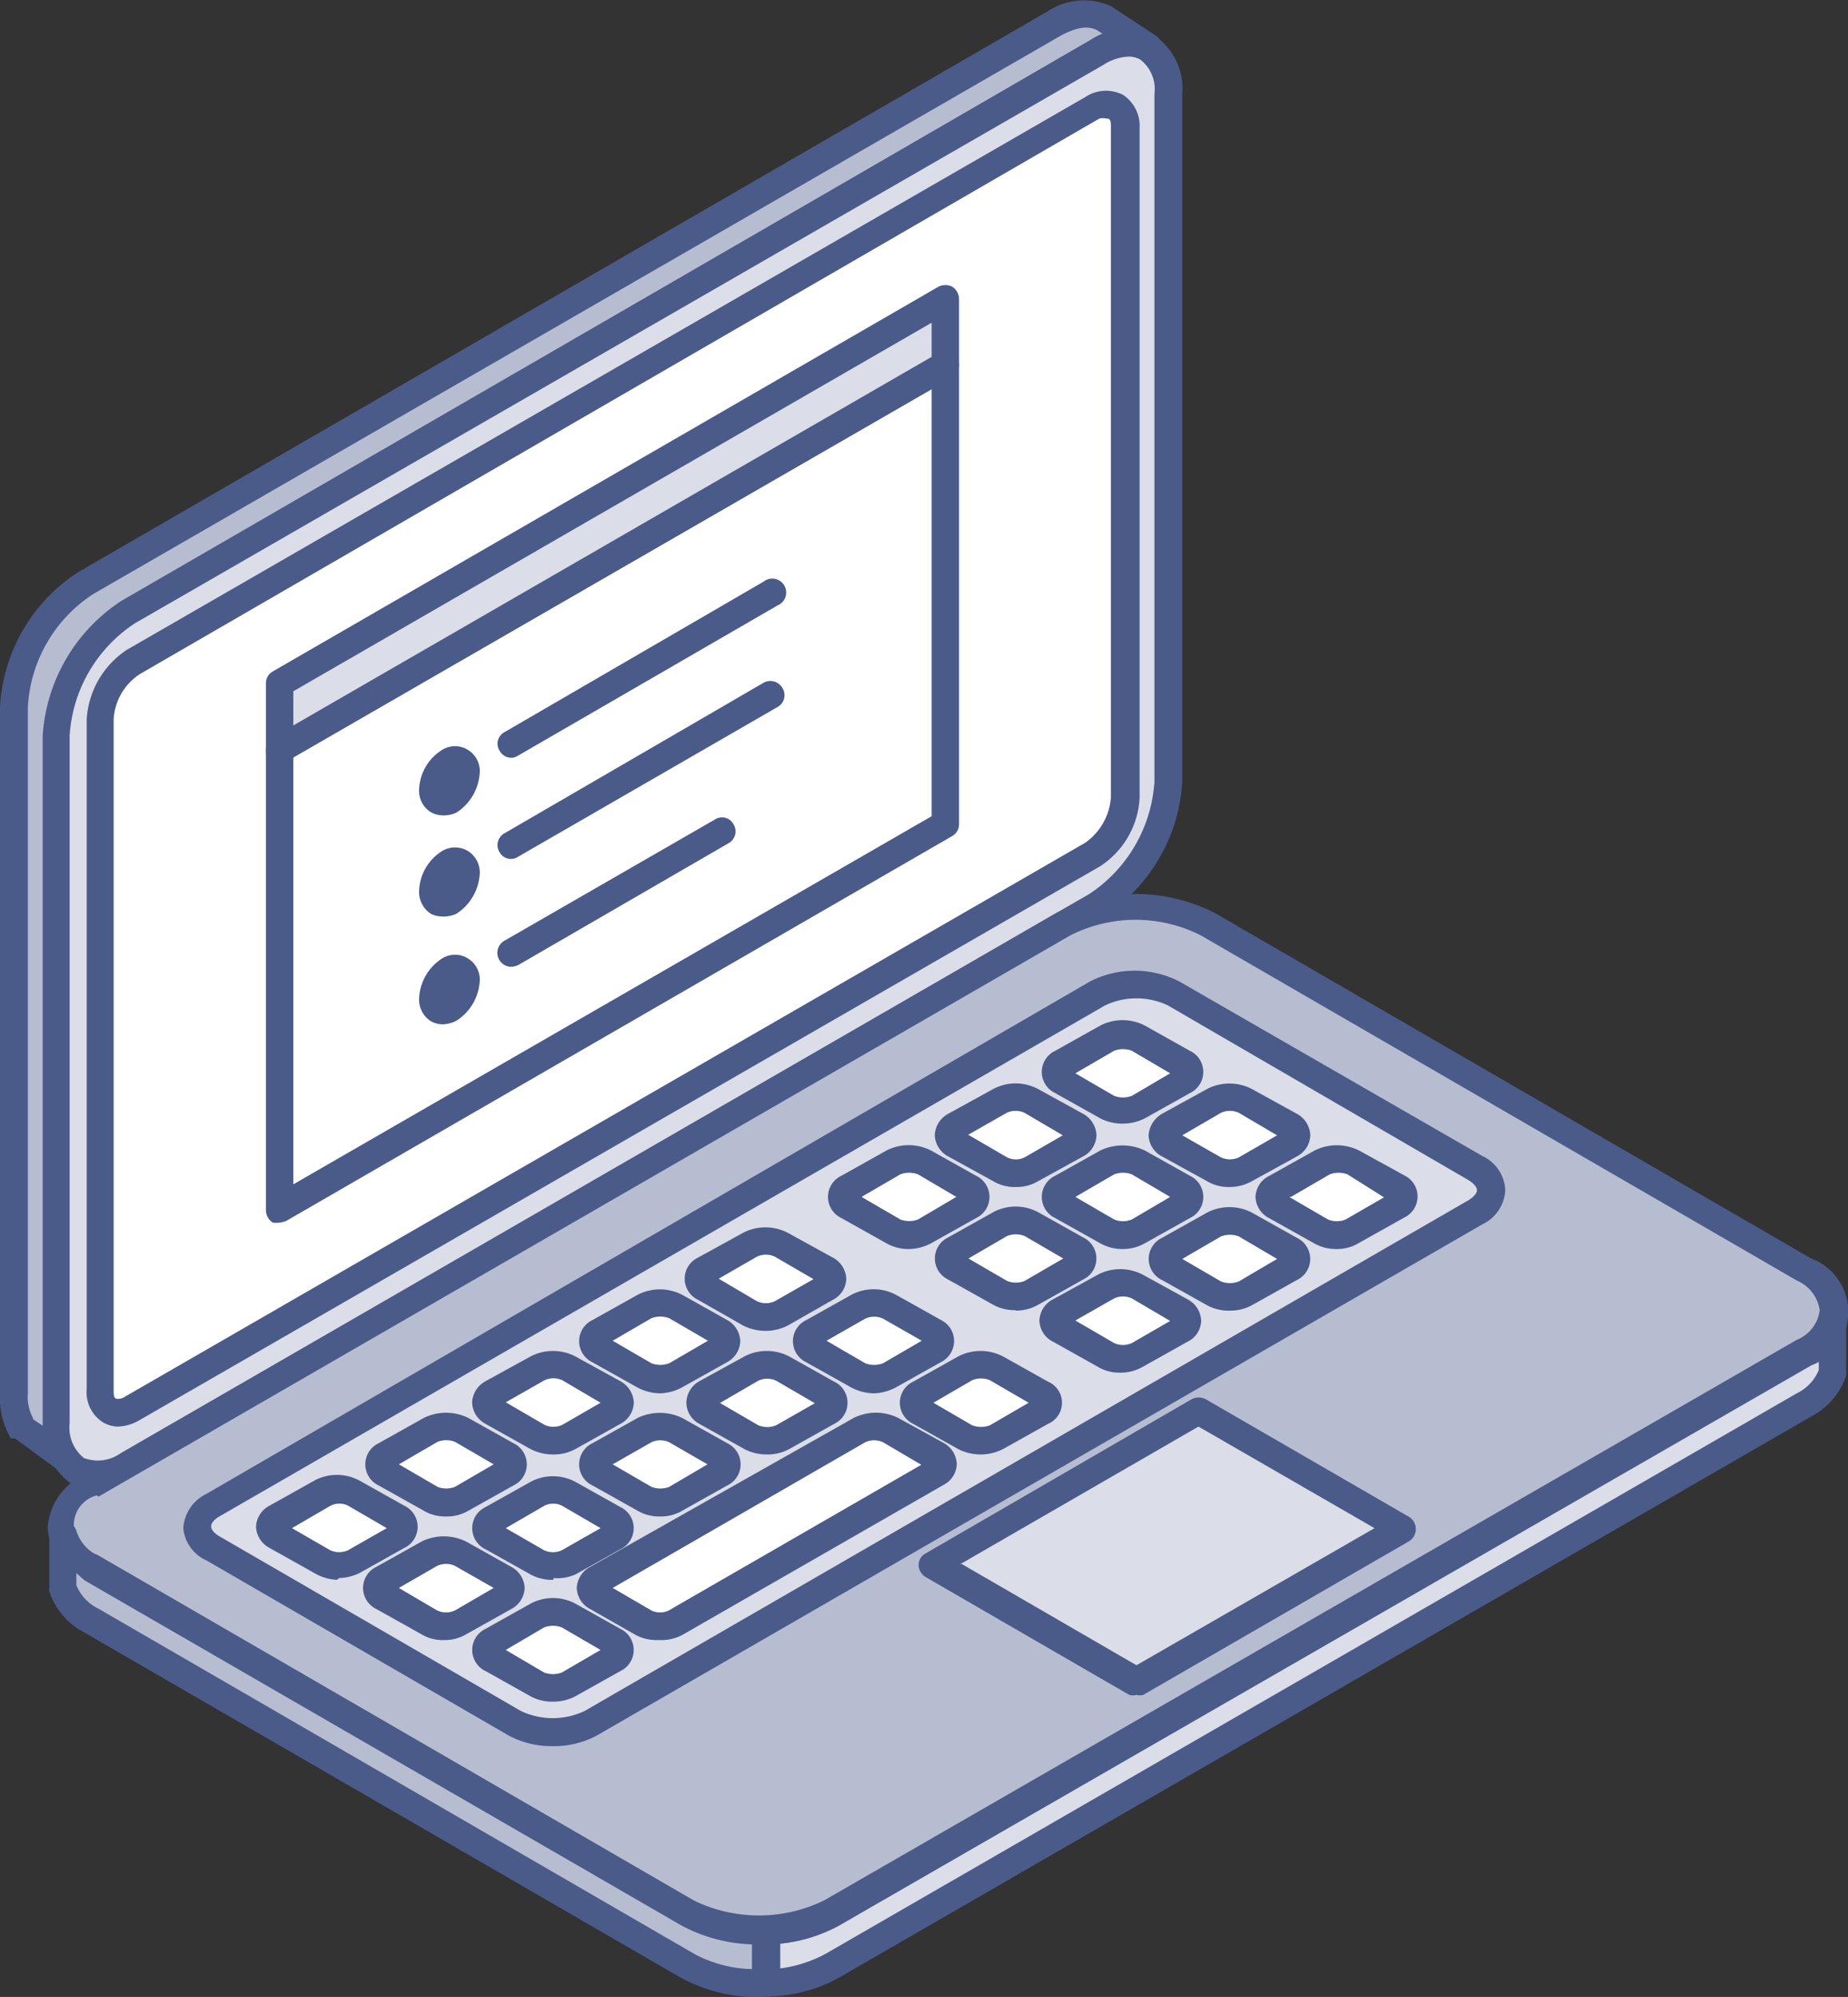
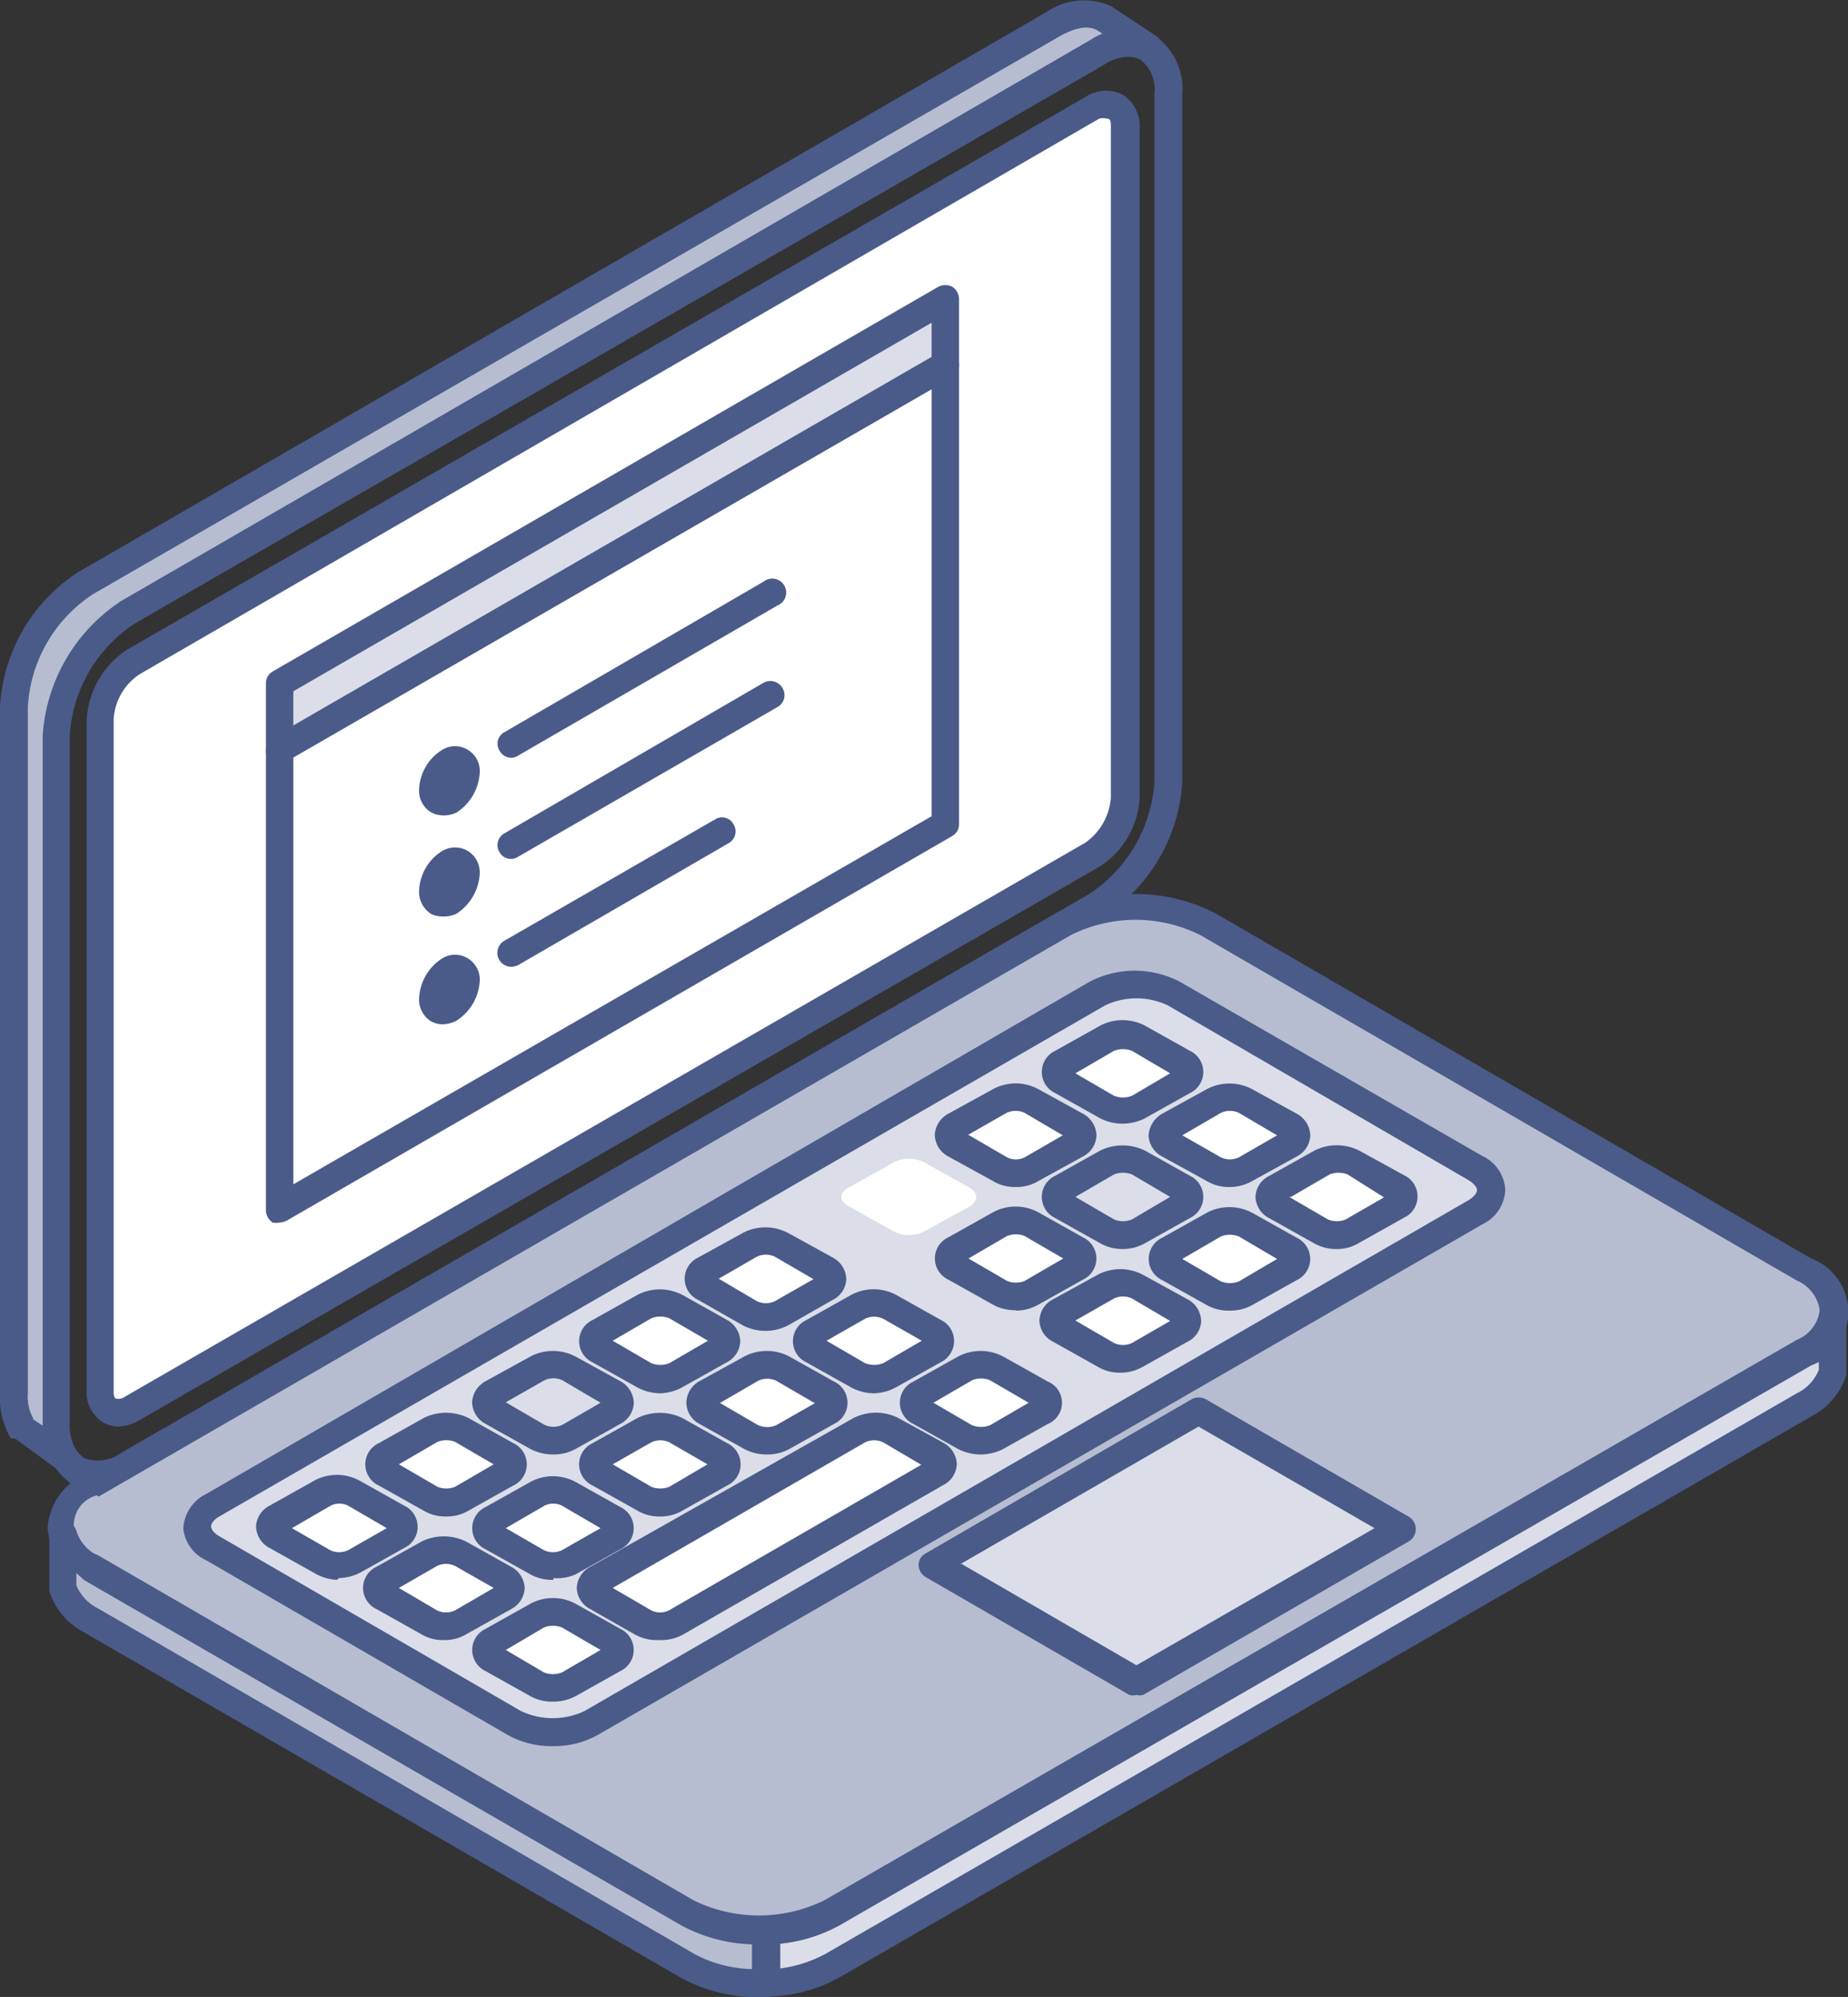
<svg xmlns="http://www.w3.org/2000/svg" viewBox="0 0 41.14 44.43">
  <rect x="0" y="0" width="41.14" height="44.43" fill="#333333" stroke="none" />
  <defs>
    <style>.cls-1{fill:#b7bdd0;}.cls-1,.cls-2,.cls-3,.cls-4{fill-rule:evenodd;}.cls-2{fill:#4a5b8a;}.cls-3{fill:#dbdee8;}.cls-4{fill:#fff;}</style>
  </defs>
  <g id="Layer_2" data-name="Layer 2">
    <g id="_Layer_" data-name="&lt;Layer&gt;">
      <path class="cls-1" d="M1.45,32.44.5,31.79A1.38,1.38,0,0,1,.31,31V15.73A3.56,3.56,0,0,1,1.91,13L23.47.52A1.17,1.17,0,0,1,24.6.41l.94.65a1.15,1.15,0,0,0-1.13.11L2.86,13.6a3.53,3.53,0,0,0-1.6,2.77v15.3A1.5,1.5,0,0,0,1.45,32.44Z" />
      <path class="cls-2" d="M.74,31.58l.21.14V16.37a3.88,3.88,0,0,1,1.75-3L24.26.9a2.09,2.09,0,0,1,.3-.14L24.42.67c-.2-.1-.44-.07-.8.12L2.07,13.22A3.21,3.21,0,0,0,.62,15.73V31a1,1,0,0,0,.12.56Zm.71,1.16a.31.31,0,0,1-.18-.05L.33,32A.2.2,0,0,1,.24,32,1.76,1.76,0,0,1,0,31V15.73a3.82,3.82,0,0,1,1.74-3L23.31.26A1.47,1.47,0,0,1,24.74.14l1,.66a.33.33,0,0,1,.09.42.31.31,0,0,1-.41.11.84.84,0,0,0-.84.11L3,13.87a3.19,3.19,0,0,0-1.45,2.51V31.67a1.15,1.15,0,0,0,.15.61.3.3,0,0,1-.05.38A.29.29,0,0,1,1.45,32.74Z" />
-       <path class="cls-3" d="M2.86,13.6,24.41,1.17c.88-.51,1.6-.09,1.6.92v15.3a3.53,3.53,0,0,1-1.61,2.77L2.85,32.59c-.88.51-1.6.09-1.6-.92V16.37A3.56,3.56,0,0,1,2.86,13.6Z" />
      <path class="cls-2" d="M2.86,13.6h0ZM25.12,1.26a1.11,1.11,0,0,0-.55.18L3,13.87H3a3.23,3.23,0,0,0-1.45,2.5v15.3a.86.86,0,0,0,.32.77.88.88,0,0,0,.82-.11L24.25,19.89a3.24,3.24,0,0,0,1.45-2.5V2.09a.83.83,0,0,0-.31-.76.5.5,0,0,0-.27-.07Zm-23,31.86A1.13,1.13,0,0,1,1.57,33,1.42,1.42,0,0,1,1,31.67V16.37a3.88,3.88,0,0,1,1.76-3L24.26.9A1.43,1.43,0,0,1,25.7.79a1.43,1.43,0,0,1,.62,1.3v15.3a3.83,3.83,0,0,1-1.75,3L3,32.86A1.8,1.8,0,0,1,2.14,33.12Z" />
      <path class="cls-4" d="M3,14.75l5.67-3.28,15.69-9c.4-.24.73-.05.73.42v14.9A1.62,1.62,0,0,1,24.31,19L6.61,29.22,3,31.34c-.4.23-.73,0-.73-.43V16A1.6,1.6,0,0,1,3,14.75Z" />
      <path class="cls-2" d="M3,14.75ZM24.64,2.64a.35.35,0,0,0-.17,0L3.11,15h0a1.29,1.29,0,0,0-.58,1V30.91c0,.12,0,.19.06.21a.27.27,0,0,0,.2-.05L24.16,18.75a1.35,1.35,0,0,0,.57-1V2.85c0-.12,0-.19-.06-.21Zm-22,29.1a.67.67,0,0,1-.34-.09.79.79,0,0,1-.37-.74V16a2,2,0,0,1,.89-1.54L24.16,2.16A.83.83,0,0,1,25,2.11a.83.83,0,0,1,.37.74v14.9a1.93,1.93,0,0,1-.89,1.53L3.1,31.6A1,1,0,0,1,2.62,31.74Z" />
      <polygon class="cls-4" points="6.23 16.68 21.04 8.12 21.04 18.34 6.23 26.89 6.23 16.68" />
      <path class="cls-2" d="M6.53,16.85v9.5l14.21-8.19V8.66L6.53,16.85ZM6.23,27.2a.42.42,0,0,1-.16,0,.33.33,0,0,1-.15-.27V16.68a.32.32,0,0,1,.15-.27L20.89,7.86a.29.29,0,0,1,.31,0,.3.3,0,0,1,.15.26V18.34a.3.3,0,0,1-.15.26L6.38,27.16A.42.42,0,0,1,6.23,27.2Z" />
      <polygon class="cls-3" points="6.23 16.68 21.04 8.12 21.04 6.65 6.23 15.2 6.23 16.68" />
      <path class="cls-2" d="M6.53,15.38v.76l14.21-8.2V7.18L6.53,15.38ZM6.23,17a.29.29,0,0,1-.16,0,.3.3,0,0,1-.15-.26V15.2a.3.3,0,0,1,.15-.26L20.89,6.38a.34.34,0,0,1,.31,0,.33.33,0,0,1,.15.27V8.12a.33.33,0,0,1-.15.27L6.38,16.94A.28.28,0,0,1,6.23,17Z" />
      <path class="cls-3" d="M10,16.94h0c.2-.11.37,0,.37.21h0a.82.82,0,0,1-.37.63h0c-.2.12-.36,0-.36-.21h0A.81.81,0,0,1,10,16.94Z" />
      <path class="cls-2" d="M10,16.94h0Zm-.16,1.2a.55.55,0,0,1-.25-.07.56.56,0,0,1-.26-.5,1.08,1.08,0,0,1,.52-.89.54.54,0,0,1,.56,0,.55.55,0,0,1,.27.5,1.13,1.13,0,0,1-.52.9A.68.68,0,0,1,9.82,18.14Z" />
      <path class="cls-3" d="M10,19.2h0c.2-.12.37,0,.37.2h0A.79.79,0,0,1,10,20h0c-.2.12-.36,0-.36-.21h0A.79.79,0,0,1,10,19.2Z" />
      <path class="cls-2" d="M10,19.2h0Zm-.16,1.19a.54.54,0,0,1-.25-.06.58.58,0,0,1-.26-.51,1.09,1.09,0,0,1,.52-.89.56.56,0,0,1,.56,0,.56.56,0,0,1,.27.5,1.13,1.13,0,0,1-.52.9A.68.68,0,0,1,9.82,20.39Z" />
      <path class="cls-3" d="M10,21.59h0c.2-.11.37,0,.37.21h0a.82.82,0,0,1-.37.63h0c-.2.11-.36,0-.36-.21h0A.8.8,0,0,1,10,21.59Z" />
      <path class="cls-2" d="M10,21.59h0Zm-.16,1.2a.55.55,0,0,1-.25-.07.57.57,0,0,1-.26-.5,1.11,1.11,0,0,1,.52-.9.54.54,0,0,1,.56,0,.55.55,0,0,1,.27.5,1.12,1.12,0,0,1-.52.89A.7.7,0,0,1,9.82,22.79Z" />
      <path class="cls-3" d="M40.81,29.34v1.17a1.3,1.3,0,0,1-.64.74L18.53,43.75a3.61,3.61,0,0,1-3.21,0L2,36.06a1.33,1.33,0,0,1-.64-.74V34.15a1.33,1.33,0,0,0,.64.74l13.29,7.68A3.28,3.28,0,0,0,17,43a3.15,3.15,0,0,0,1.5-.38L40.17,30.08A1.33,1.33,0,0,0,40.81,29.34Z" />
      <path class="cls-2" d="M1.7,35.27a1,1,0,0,0,.49.52l13.28,7.69a3.11,3.11,0,0,0,1.56.34,2.93,2.93,0,0,0,1.35-.35L40,31a1,1,0,0,0,.49-.52v-.23l-.17.11L18.68,42.84a3.38,3.38,0,0,1-1.64.42,3.45,3.45,0,0,1-1.87-.42L1.88,35.16,1.7,35v.23ZM17,44.43a3.55,3.55,0,0,1-1.8-.42L1.88,36.32a1.58,1.58,0,0,1-.78-.92.22.22,0,0,1,0-.08V34.15a.3.3,0,0,1,.26-.31.33.33,0,0,1,.34.22,1,1,0,0,0,.5.57l13.28,7.68a3,3,0,0,0,1.56.34,3.05,3.05,0,0,0,1.35-.34L40,29.81a.93.93,0,0,0,.5-.55.33.33,0,0,1,.34-.23.32.32,0,0,1,.26.31v1.17a.28.28,0,0,1,0,.09,1.58,1.58,0,0,1-.77.91L18.68,44a3.38,3.38,0,0,1-1.64.42Z" />
      <path class="cls-1" d="M2,33,23.67,20.54a3.56,3.56,0,0,1,3.21,0l13.29,7.68a1,1,0,0,1,0,1.86L18.53,42.57a3.56,3.56,0,0,1-3.21,0L2,34.89A1,1,0,0,1,2,33Z" />
      <path class="cls-2" d="M2,33H2Zm.16.27a.68.68,0,0,0,0,1.32l13.28,7.69a3.31,3.31,0,0,0,2.91,0L40,29.81a.82.82,0,0,0,.51-.66.85.85,0,0,0-.51-.66L26.73,20.81a3.22,3.22,0,0,0-2.9,0L2.19,33.3Zm14.73,10a3.63,3.63,0,0,1-1.76-.42L1.88,35.16A1.42,1.42,0,0,1,1.06,34a1.4,1.4,0,0,1,.82-1.19l21.64-12.5a3.9,3.9,0,0,1,3.52,0L40.32,28a1.27,1.27,0,0,1,0,2.38L18.68,42.84A3.58,3.58,0,0,1,16.92,43.26Z" />
      <polygon class="cls-3" points="25.3 37.4 31.21 33.98 26.68 31.36 20.76 34.78 25.3 37.4" />
      <path class="cls-2" d="M21.38,34.78l3.92,2.27L30.6,34l-3.92-2.26-5.3,3.06Zm3.92,2.93a.29.29,0,0,1-.16,0l-4.53-2.62a.32.32,0,0,1-.16-.27.29.29,0,0,1,.16-.26l5.92-3.43a.34.34,0,0,1,.31,0l4.53,2.62a.32.32,0,0,1,0,.54l-5.92,3.42A.28.28,0,0,1,25.3,37.71Z" />
      <path class="cls-3" d="M4.74,33.47,24.41,22.1a1.9,1.9,0,0,1,1.72,0L32.83,26c.47.28.47.72,0,1L13.16,38.34a1.88,1.88,0,0,1-1.71,0L4.74,34.46C4.27,34.18,4.27,33.74,4.74,33.47Z" />
      <path class="cls-2" d="M4.74,33.47l.16.26c-.13.07-.2.16-.2.23s.07.16.2.23l6.7,3.88a1.66,1.66,0,0,0,1.41,0L32.68,26.71c.12-.07.2-.16.2-.23s-.08-.16-.2-.23L26,22.37a1.63,1.63,0,0,0-1.4,0L4.9,33.73l-.16-.26Zm7.56,5.38a2,2,0,0,1-1-.25l-6.7-3.88A.88.88,0,0,1,4.08,34a.91.91,0,0,1,.51-.76L24.26,21.84a2.18,2.18,0,0,1,2,0L33,25.72a.88.88,0,0,1,.51.76.89.89,0,0,1-.51.76L13.31,38.6A2,2,0,0,1,12.3,38.85Z" />
      <path class="cls-4" d="M13.38,32.38l1-.56a.8.8,0,0,1,.71,0l1,.56c.19.11.19.29,0,.41l-1,.55a.75.75,0,0,1-.71,0l-1-.55C13.18,32.67,13.18,32.49,13.38,32.38Z" />
      <path class="cls-2" d="M13.64,32.58l.86.5a.55.55,0,0,0,.4,0l.85-.5-.85-.49a.47.47,0,0,0-.4,0l-.86.49Zm1.06,1.16a.94.94,0,0,1-.51-.13l-1-.56a.52.52,0,0,1,0-.94h0l1-.56a1.14,1.14,0,0,1,1,0l1,.56a.52.52,0,0,1,0,.94l-1,.56A.93.93,0,0,1,14.7,33.74Z" />
      <path class="cls-4" d="M9.58,34.57l-1,.56a.22.22,0,0,0,0,.41l1,.56a.8.8,0,0,0,.71,0l1-.56a.22.22,0,0,0,0-.41l-1-.56A.8.8,0,0,0,9.58,34.57Z" />
      <path class="cls-2" d="M8.88,35.33l.85.5a.47.47,0,0,0,.4,0l.86-.5-.86-.49a.47.47,0,0,0-.4,0l-.85.49Zm1,1.16a.93.93,0,0,1-.5-.13l-1-.56a.52.52,0,0,1,0-.94l1-.56h0a1.12,1.12,0,0,1,1,0l1,.56a.56.56,0,0,1,.3.47.55.55,0,0,1-.3.47l-1,.56A.94.94,0,0,1,9.93,36.49Z" />
      <path class="cls-4" d="M12,36l-1,.55c-.19.12-.19.3,0,.41l1,.56a.78.78,0,0,0,.7,0l1-.55c.2-.12.2-.3,0-.41l-1-.56A.75.75,0,0,0,12,36Z" />
      <path class="cls-2" d="M11.26,36.71l.85.5a.55.55,0,0,0,.4,0l.86-.5-.86-.5a.55.55,0,0,0-.4,0l-.85.5Zm1.05,1.15a1,1,0,0,1-.5-.12l-1-.56a.52.52,0,0,1,0-.94l1-.56h0a1.06,1.06,0,0,1,1,0l1,.56a.52.52,0,0,1,0,.94l-1,.56A1.07,1.07,0,0,1,12.31,37.86Z" />
      <path class="cls-4" d="M10.29,33.34l1-.56c.2-.11.2-.29,0-.4l-1-.56a.81.81,0,0,0-.71,0l-1,.56c-.2.11-.2.29,0,.4l1,.56A.75.75,0,0,0,10.29,33.34Z" />
      <path class="cls-2" d="M8.88,32.58l.86.5a.53.53,0,0,0,.39,0l.86-.5-.86-.5a.53.53,0,0,0-.39,0l-.86.5Zm1.41.76h0Zm-.36.4a.93.93,0,0,1-.5-.13l-1-.56a.52.52,0,0,1,0-.94l1-.56a1.12,1.12,0,0,1,1,0l1,.56a.52.52,0,0,1,0,.94l-1,.56h0A.94.94,0,0,1,9.93,33.74Z" />
-       <path class="cls-4" d="M12.67,32l1-.56c.19-.11.19-.29,0-.41l-1-.56a.8.8,0,0,0-.71,0L11,31a.22.22,0,0,0,0,.41L12,32A.8.8,0,0,0,12.67,32Z" />
      <path class="cls-2" d="M11.26,31.2l.86.5a.47.47,0,0,0,.4,0l.85-.49-.85-.5a.47.47,0,0,0-.4,0l-.86.49Zm1.41.77h0Zm-.35.39a1.1,1.1,0,0,1-.51-.12l-1-.56a.56.56,0,0,1-.3-.48.57.57,0,0,1,.3-.47l1-.55a1.08,1.08,0,0,1,1,0l1,.55a.57.57,0,0,1,.3.48.55.55,0,0,1-.3.47l-1,.56h0A1,1,0,0,1,12.32,32.36Z" />
      <path class="cls-4" d="M8.87,34.16l-1,.56a.81.81,0,0,1-.71,0l-1-.56a.22.22,0,0,1,0-.41l1-.56a.81.81,0,0,1,.71,0l1,.56C9.07,33.87,9.07,34.05,8.87,34.16Z" />
      <path class="cls-2" d="M6.5,34l.85.49a.47.47,0,0,0,.4,0L8.61,34l-.86-.5a.44.44,0,0,0-.39,0L6.5,34Zm1,1.15A1.1,1.1,0,0,1,7,35l-1-.56a.56.56,0,0,1-.3-.47.55.55,0,0,1,.3-.47l1-.56a1.06,1.06,0,0,1,1,0l1,.56a.52.52,0,0,1,0,.94l-1,.56A1.1,1.1,0,0,1,7.55,35.11Z" />
      <path class="cls-4" d="M11,33.75l1-.55a.75.75,0,0,1,.71,0l1,.55c.19.12.19.3,0,.41l-1,.56a.81.81,0,0,1-.71,0l-1-.56C10.8,34.05,10.8,33.87,11,33.75Z" />
      <path class="cls-2" d="M11.26,34l.85.49a.47.47,0,0,0,.4,0l.86-.49-.86-.5a.44.44,0,0,0-.39,0l-.86.5Zm1.06,1.15a1,1,0,0,1-.51-.12l-1-.56a.52.52,0,0,1,0-.94h0l1-.56a1.06,1.06,0,0,1,1,0l1,.56a.52.52,0,0,1,0,.94l-1,.56A1,1,0,0,1,12.32,35.11Z" />
      <path class="cls-4" d="M18.14,29.63l1-.56a.78.78,0,0,1,.7,0l1,.56c.19.11.19.29,0,.41l-1,.55a.73.73,0,0,1-.7,0l-1-.55C18,29.92,18,29.74,18.14,29.63Z" />
      <path class="cls-2" d="M18.14,29.63h0Zm.26.2.86.5a.55.55,0,0,0,.4,0l.86-.5-.86-.49a.47.47,0,0,0-.4,0l-.86.49ZM19.46,31a1.1,1.1,0,0,1-.51-.13l-1-.56a.52.52,0,0,1,0-.94l1-.56a1.06,1.06,0,0,1,1,0l1,.56a.52.52,0,0,1,.29.47.53.53,0,0,1-.3.47l-1,.56A1.1,1.1,0,0,1,19.46,31Z" />
      <path class="cls-4" d="M20.52,31l1-.56a.8.8,0,0,1,.71,0l1,.56c.2.12.2.3,0,.41l-1,.56a.78.78,0,0,1-.7,0l-1-.56C20.33,31.3,20.33,31.12,20.52,31Z" />
      <path class="cls-2" d="M20.52,31h0Zm.26.21.86.5a.55.55,0,0,0,.4,0l.86-.5-.86-.5a.51.51,0,0,0-.4,0l-.86.5Zm1.06,1.15a1.1,1.1,0,0,1-.51-.12l-1-.56a.52.52,0,0,1,0-.94l1-.56a1.08,1.08,0,0,1,1,0l1,.56a.51.51,0,0,1,0,.94l-1,.56A1.1,1.1,0,0,1,21.84,32.36Z" />
      <path class="cls-4" d="M15.05,30.59,16,30a.21.21,0,0,0,0-.4l-1-.56a.78.78,0,0,0-.7,0l-1,.55c-.2.12-.2.3,0,.41l1,.56A.73.73,0,0,0,15.05,30.59Z" />
      <path class="cls-2" d="M13.64,29.83l.86.5a.55.55,0,0,0,.4,0h0l.86-.5-.86-.5a.55.55,0,0,0-.4,0l-.86.5ZM14.7,31a1.1,1.1,0,0,1-.51-.13l-1-.56a.52.52,0,0,1,0-.94l1-.56a1.08,1.08,0,0,1,1,0l1,.56a.56.56,0,0,1,.29.47.55.55,0,0,1-.3.47l-1,.56A1.1,1.1,0,0,1,14.7,31Z" />
      <path class="cls-4" d="M17.44,29.22l1-.56a.22.22,0,0,0,0-.41l-1-.56a.8.8,0,0,0-.71,0l-1,.56c-.19.11-.19.29,0,.41l1,.56A.8.8,0,0,0,17.44,29.22Z" />
      <path class="cls-2" d="M16,28.45l.85.5a.47.47,0,0,0,.4,0l.86-.49-.86-.5a.47.47,0,0,0-.4,0l-.85.49Zm1.41.77Zm-.36.39a1.1,1.1,0,0,1-.51-.12l-1-.57a.52.52,0,0,1,0-.94l1-.55a1.08,1.08,0,0,1,1,0l1,.55a.56.56,0,0,1,.3.48.54.54,0,0,1-.3.46l-1,.57h0A1.1,1.1,0,0,1,17.08,29.61Z" />
      <path class="cls-4" d="M15.76,31l1-.56a.78.78,0,0,1,.7,0l1,.56c.19.12.19.3,0,.41l-1,.56a.78.78,0,0,1-.7,0l-1-.56C15.56,31.3,15.56,31.12,15.76,31Z" />
      <path class="cls-2" d="M15.76,31h0Zm.26.21.86.5a.51.51,0,0,0,.4,0l.86-.49-.86-.5a.47.47,0,0,0-.4,0l-.86.5Zm1.06,1.15a1.07,1.07,0,0,1-.51-.12l-1-.56a.54.54,0,0,1-.29-.47.56.56,0,0,1,.29-.48l1-.55a1.08,1.08,0,0,1,1,0l1,.56a.52.52,0,0,1,0,.94l-1,.56A1,1,0,0,1,17.08,32.36Z" />
      <path class="cls-4" d="M13.37,35.13l5.73-3.31a.8.8,0,0,1,.71,0l1,.56a.22.22,0,0,1,0,.41L15.05,36.1a.8.8,0,0,1-.71,0l-1-.56A.22.22,0,0,1,13.37,35.13Z" />
      <path class="cls-2" d="M13.64,35.33l.86.5a.44.44,0,0,0,.39,0l5.62-3.24-.85-.5a.47.47,0,0,0-.4,0l-5.62,3.24Zm1,1.16a1,1,0,0,1-.5-.12l-1-.57a.55.55,0,0,1-.3-.47.56.56,0,0,1,.3-.47h0L19,31.55a1.11,1.11,0,0,1,1,0l1,.55a.56.56,0,0,1,.3.47.54.54,0,0,1-.3.47L15.2,36.37A1,1,0,0,1,14.69,36.49Z" />
      <path class="cls-4" d="M26.06,25.05l1-.56a.78.78,0,0,1,.7,0l1,.56c.19.12.19.3,0,.41l-1,.56a.78.78,0,0,1-.7,0l-1-.56C25.86,25.35,25.86,25.17,26.06,25.05Z" />
      <path class="cls-2" d="M26.06,25.05h0Zm.26.21.86.49a.47.47,0,0,0,.4,0l.85-.49-.85-.5a.47.47,0,0,0-.4,0l-.86.5Zm1.06,1.15a.94.94,0,0,1-.51-.13l-1-.55a.55.55,0,0,1-.3-.47.6.6,0,0,1,.3-.48l1-.55a1.08,1.08,0,0,1,1,0l1,.55a.57.57,0,0,1,.3.48.55.55,0,0,1-.3.47l-1,.55A1,1,0,0,1,27.38,26.41Z" />
      <path class="cls-4" d="M28.44,26.43l1-.56a.78.78,0,0,1,.7,0l1,.56c.19.11.19.29,0,.41l-1,.56a.77.77,0,0,1-.71,0l-1-.55C28.24,26.72,28.24,26.54,28.44,26.43Z" />
      <path class="cls-2" d="M28.44,26.43Zm.26.2.86.5a.51.51,0,0,0,.4,0l.85-.49L30,26.13a.55.55,0,0,0-.4,0l-.86.5Zm1.06,1.16a1,1,0,0,1-.51-.13l-1-.56a.55.55,0,0,1-.3-.47.54.54,0,0,1,.31-.47l1-.56a1.11,1.11,0,0,1,1,0l1,.55a.52.52,0,0,1,0,.94l-1,.56A.93.93,0,0,1,29.76,27.79Z" />
      <path class="cls-4" d="M25.35,24.64l1-.56c.19-.11.19-.29,0-.41l-1-.55a.73.73,0,0,0-.7,0l-1,.55c-.2.12-.2.3,0,.41l1,.56A.8.8,0,0,0,25.35,24.64Z" />
      <path class="cls-2" d="M23.94,23.88l.86.5a.55.55,0,0,0,.4,0h0l.85-.5-.85-.5a.55.55,0,0,0-.4,0l-.86.5ZM25,25a1.07,1.07,0,0,1-.51-.12l-1-.56a.52.52,0,0,1,0-.94l1-.56a1.08,1.08,0,0,1,1,0l1,.56a.52.52,0,0,1,0,.94l-1,.56A1.1,1.1,0,0,1,25,25Z" />
-       <path class="cls-4" d="M23.68,26.43l1-.56a.8.8,0,0,1,.71,0l1,.56c.19.11.19.29,0,.41l-1,.55a.75.75,0,0,1-.71,0l-1-.55C23.48,26.72,23.48,26.54,23.68,26.43Z" />
      <path class="cls-2" d="M23.68,26.43Zm.26.2.86.5a.51.51,0,0,0,.4,0l.85-.5-.85-.5a.55.55,0,0,0-.4,0l-.86.5ZM25,27.79a1,1,0,0,1-.51-.13l-1-.56a.52.52,0,0,1,0-.94l1-.56a1.14,1.14,0,0,1,1,0l1,.56a.52.52,0,0,1,0,.94l-1,.56A1,1,0,0,1,25,27.79Z" />
      <path class="cls-4" d="M26.06,27.8l1-.55a.73.73,0,0,1,.7,0l1,.56a.21.21,0,0,1,0,.4l-1,.56a.75.75,0,0,1-.71,0l-1-.56C25.86,28.1,25.86,27.92,26.06,27.8Z" />
      <path class="cls-2" d="M26.06,27.8h0Zm.26.21.86.5a.55.55,0,0,0,.4,0l.85-.5-.85-.5a.55.55,0,0,0-.4,0l-.86.5Zm1.06,1.15a1,1,0,0,1-.51-.12l-1-.56a.52.52,0,0,1,0-.94l1-.56a1.08,1.08,0,0,1,1,0l1,.56a.52.52,0,0,1,0,.94l-1,.56A1,1,0,0,1,27.38,29.16Z" />
      <path class="cls-4" d="M20.59,27.39l1-.55c.19-.12.19-.3,0-.41l-1-.56a.75.75,0,0,0-.71,0l-1,.56c-.2.11-.2.29,0,.4l1,.56A.75.75,0,0,0,20.59,27.39Z" />
-       <path class="cls-2" d="M19.18,26.63l.86.5a.55.55,0,0,0,.4,0l.85-.5-.85-.5a.55.55,0,0,0-.4,0l-.86.5Zm1.41.76h0Zm-.36.4a1,1,0,0,1-.5-.13l-1-.56a.52.52,0,0,1,0-.94l1-.56a1.09,1.09,0,0,1,1,0l1,.56a.52.52,0,0,1,0,.94l-1,.56h0A1.07,1.07,0,0,1,20.23,27.79Z" />
      <path class="cls-4" d="M23,26l1-.56c.19-.11.19-.29,0-.41l-1-.56a.8.8,0,0,0-.71,0l-1,.56a.22.22,0,0,0,0,.41l1,.56A.81.81,0,0,0,23,26Z" />
      <path class="cls-2" d="M21.56,25.25l.86.5a.44.44,0,0,0,.39,0h0l.85-.49-.85-.5a.47.47,0,0,0-.4,0l-.86.49Zm1.06,1.16a.94.94,0,0,1-.51-.13l-1-.55a.56.56,0,0,1-.3-.48.57.57,0,0,1,.3-.47l1-.55a1.06,1.06,0,0,1,1,0l1,.55a.57.57,0,0,1,.3.48.55.55,0,0,1-.3.47l-1,.55A.93.93,0,0,1,22.62,26.41Z" />
      <path class="cls-4" d="M21.3,27.8l1-.55a.75.75,0,0,1,.71,0l1,.55c.19.12.19.3,0,.41l-1,.56a.81.81,0,0,1-.71,0l-1-.56C21.1,28.1,21.1,27.92,21.3,27.8Z" />
      <path class="cls-2" d="M21.56,28l.86.5a.53.53,0,0,0,.39,0l.86-.5-.86-.5a.53.53,0,0,0-.39,0l-.86.5Zm1.05,1.15a1,1,0,0,1-.5-.12l-1-.56a.52.52,0,0,1,0-.94h0l1-.56a1.06,1.06,0,0,1,1,0l1,.56a.52.52,0,0,1,0,.94l-1,.56A1,1,0,0,1,22.61,29.16Z" />
      <path class="cls-4" d="M23.68,29.18l1-.56a.81.81,0,0,1,.71,0l1,.56a.22.22,0,0,1,0,.41l-1,.56a.81.81,0,0,1-.71,0l-1-.56C23.48,29.47,23.48,29.29,23.68,29.18Z" />
      <path class="cls-2" d="M23.94,29.38l.86.5a.47.47,0,0,0,.4,0l.85-.49-.85-.5a.47.47,0,0,0-.4,0l-.86.49Zm1,1.16a.93.93,0,0,1-.5-.13l-1-.56a.54.54,0,0,1-.3-.46.55.55,0,0,1,.3-.48h0l1-.55a1.08,1.08,0,0,1,1,0l1,.55a.56.56,0,0,1,.3.48.53.53,0,0,1-.3.46l-1,.56A1,1,0,0,1,25,30.54Z" />
      <path class="cls-1" d="M17.05,44.12V43h0a3.28,3.28,0,0,1-1.71-.38L2,34.89a1.33,1.33,0,0,1-.64-.74v1.17a1.33,1.33,0,0,0,.64.74l13.29,7.68a3.28,3.28,0,0,0,1.71.38Z" />
      <path class="cls-2" d="M1.7,35.27a1,1,0,0,0,.49.52l13.28,7.69a2.84,2.84,0,0,0,1.27.33v-.55a3.55,3.55,0,0,1-1.57-.42L1.88,35.16,1.7,35v.23Zm15.35,8.85h0Zm-.08.31a3.55,3.55,0,0,1-1.8-.42L1.88,36.32a1.58,1.58,0,0,1-.78-.92.22.22,0,0,1,0-.08V34.15a.29.29,0,0,1,.26-.3.3.3,0,0,1,.34.21.91.91,0,0,0,.5.56l13.28,7.69a3,3,0,0,0,1.56.34.4.4,0,0,1,.23.08.32.32,0,0,1,.1.22v1.17a.3.3,0,0,1-.29.31H17Z" />
      <path class="cls-2" d="M11.39,19.11a.29.29,0,0,1-.27-.15.3.3,0,0,1,.11-.42L17,15.19a.31.31,0,0,1,.42.12.3.3,0,0,1-.11.42l-5.79,3.34A.28.28,0,0,1,11.39,19.11Z" />
      <path class="cls-2" d="M11.39,16.86a.3.3,0,0,1-.27-.16.29.29,0,0,1,.11-.41L17,12.94a.31.31,0,1,1,.31.53l-5.79,3.35A.28.28,0,0,1,11.39,16.86Z" />
      <path class="cls-2" d="M11.39,21.51a.31.31,0,0,1-.16-.58l4.69-2.7a.29.29,0,0,1,.41.11.3.3,0,0,1-.11.42l-4.68,2.71A.42.42,0,0,1,11.39,21.51Z" />
    </g>
  </g>
</svg>